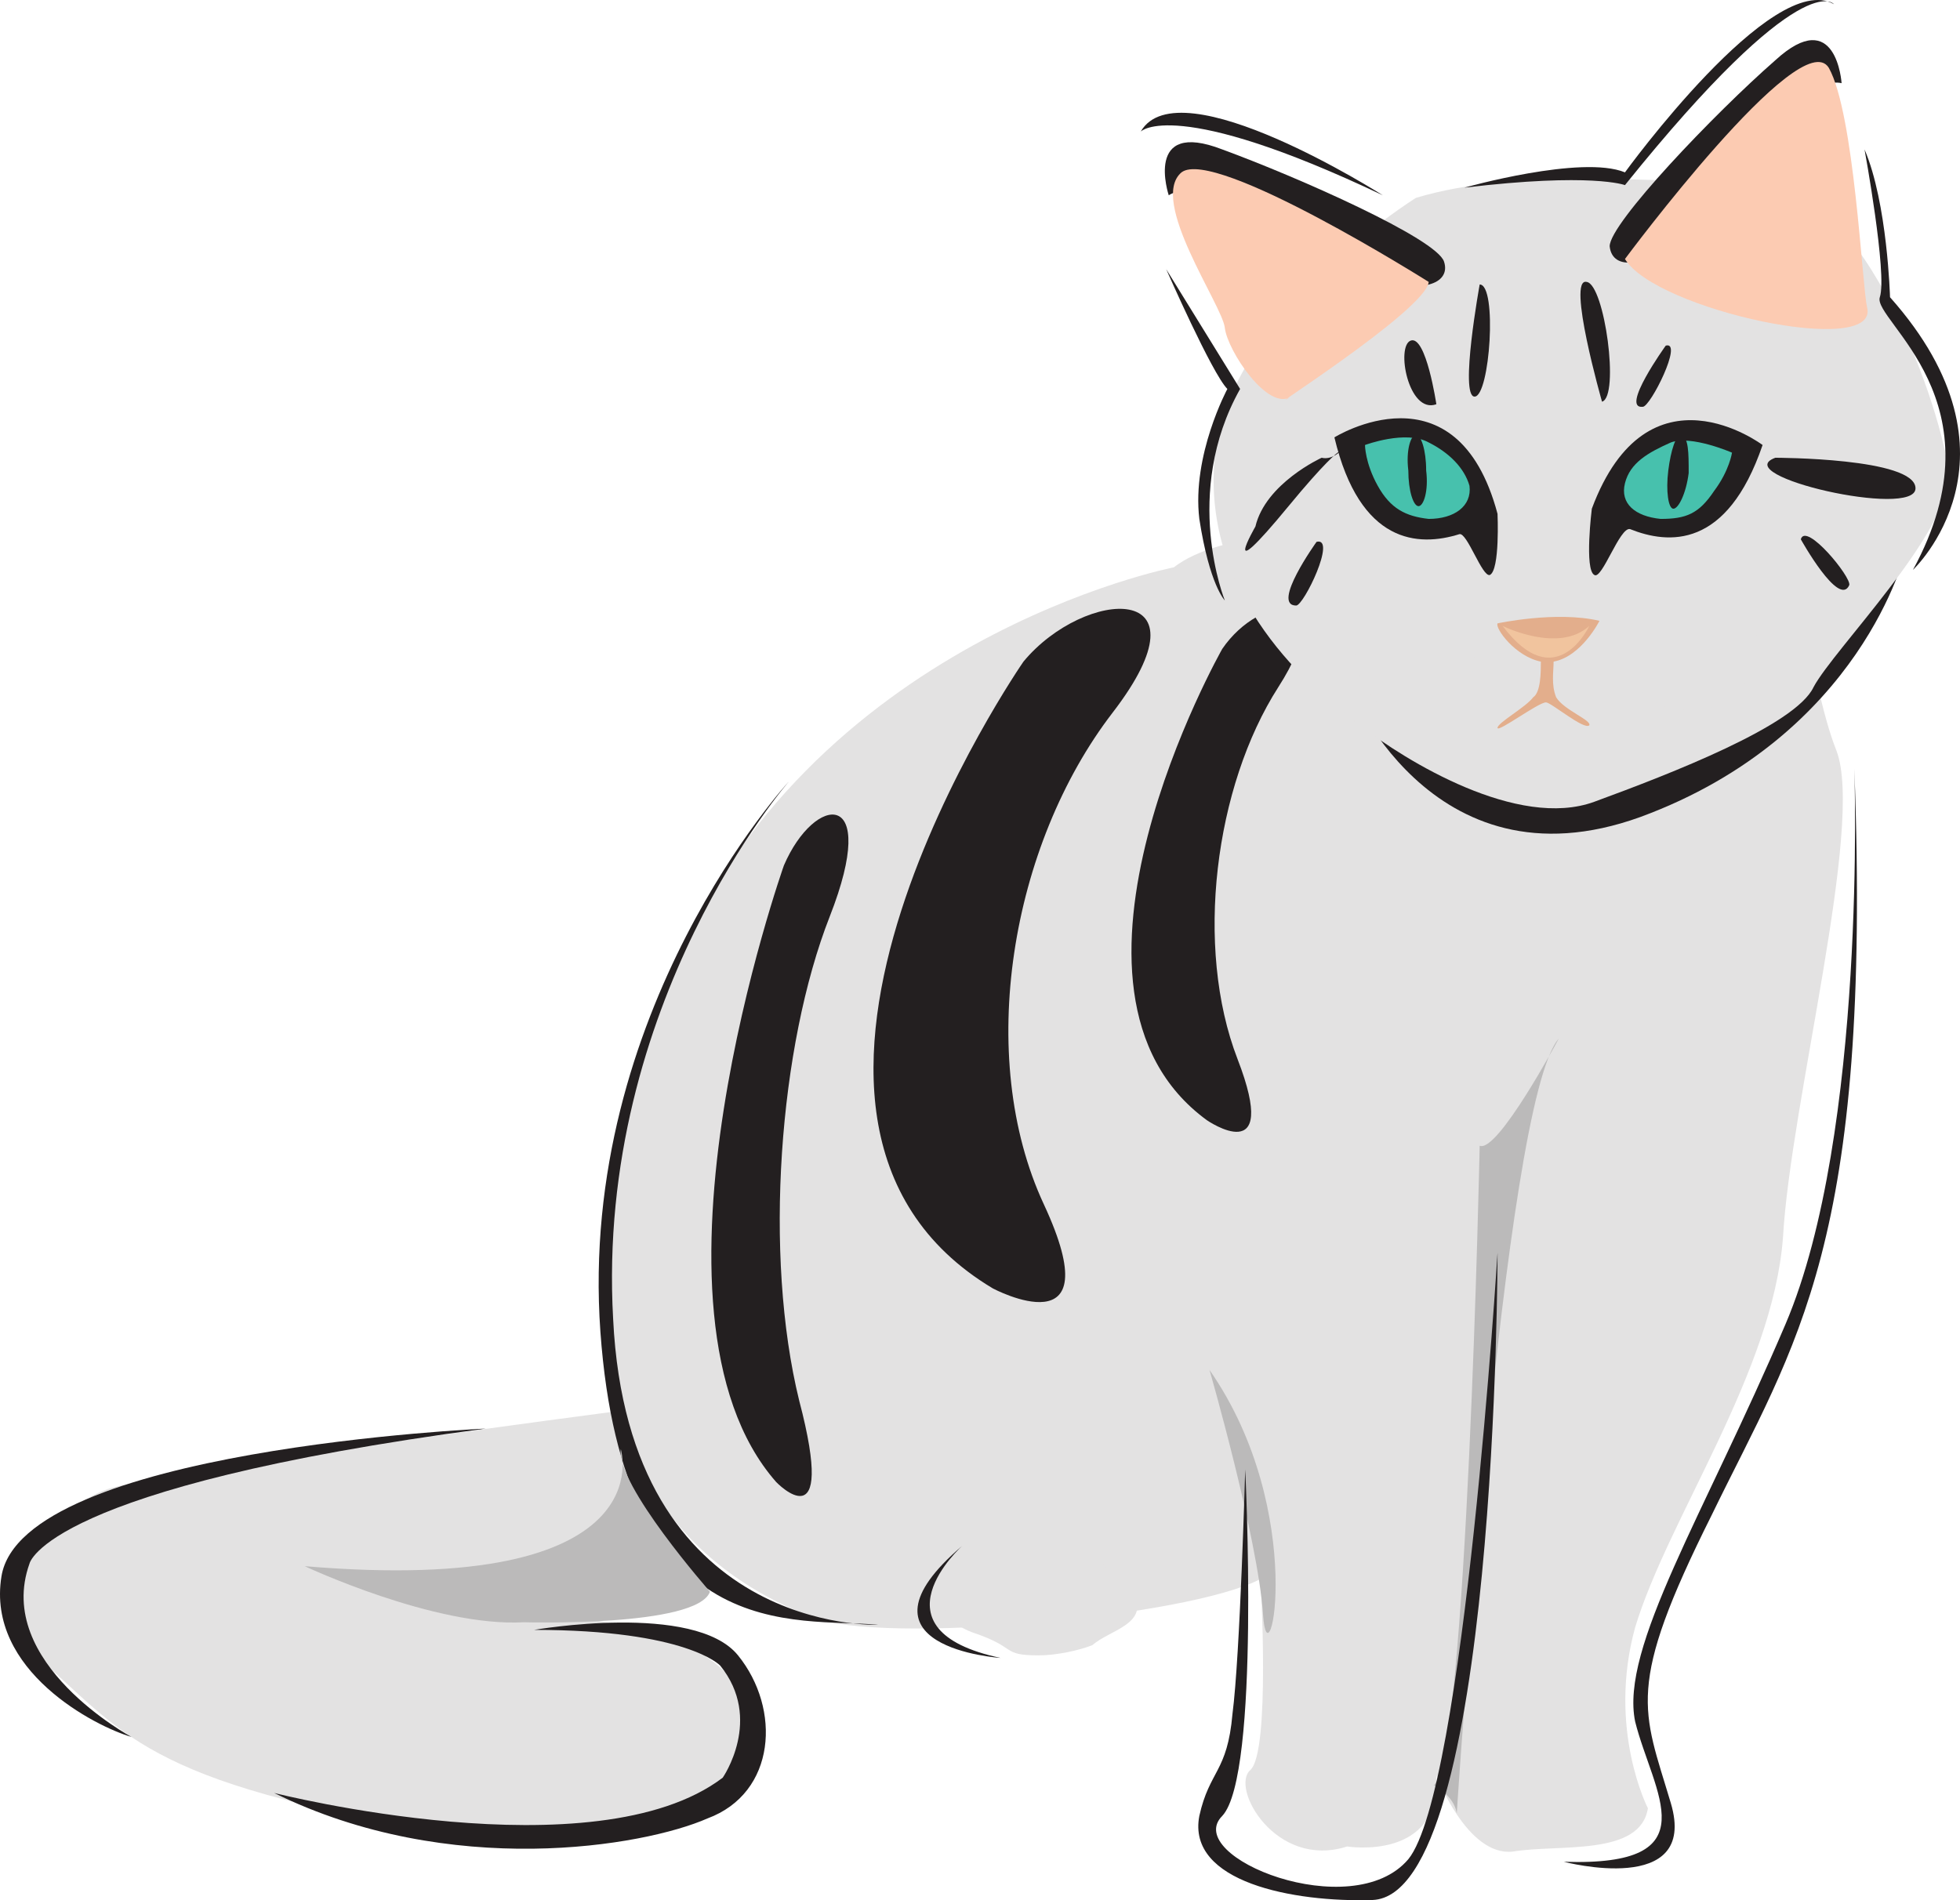
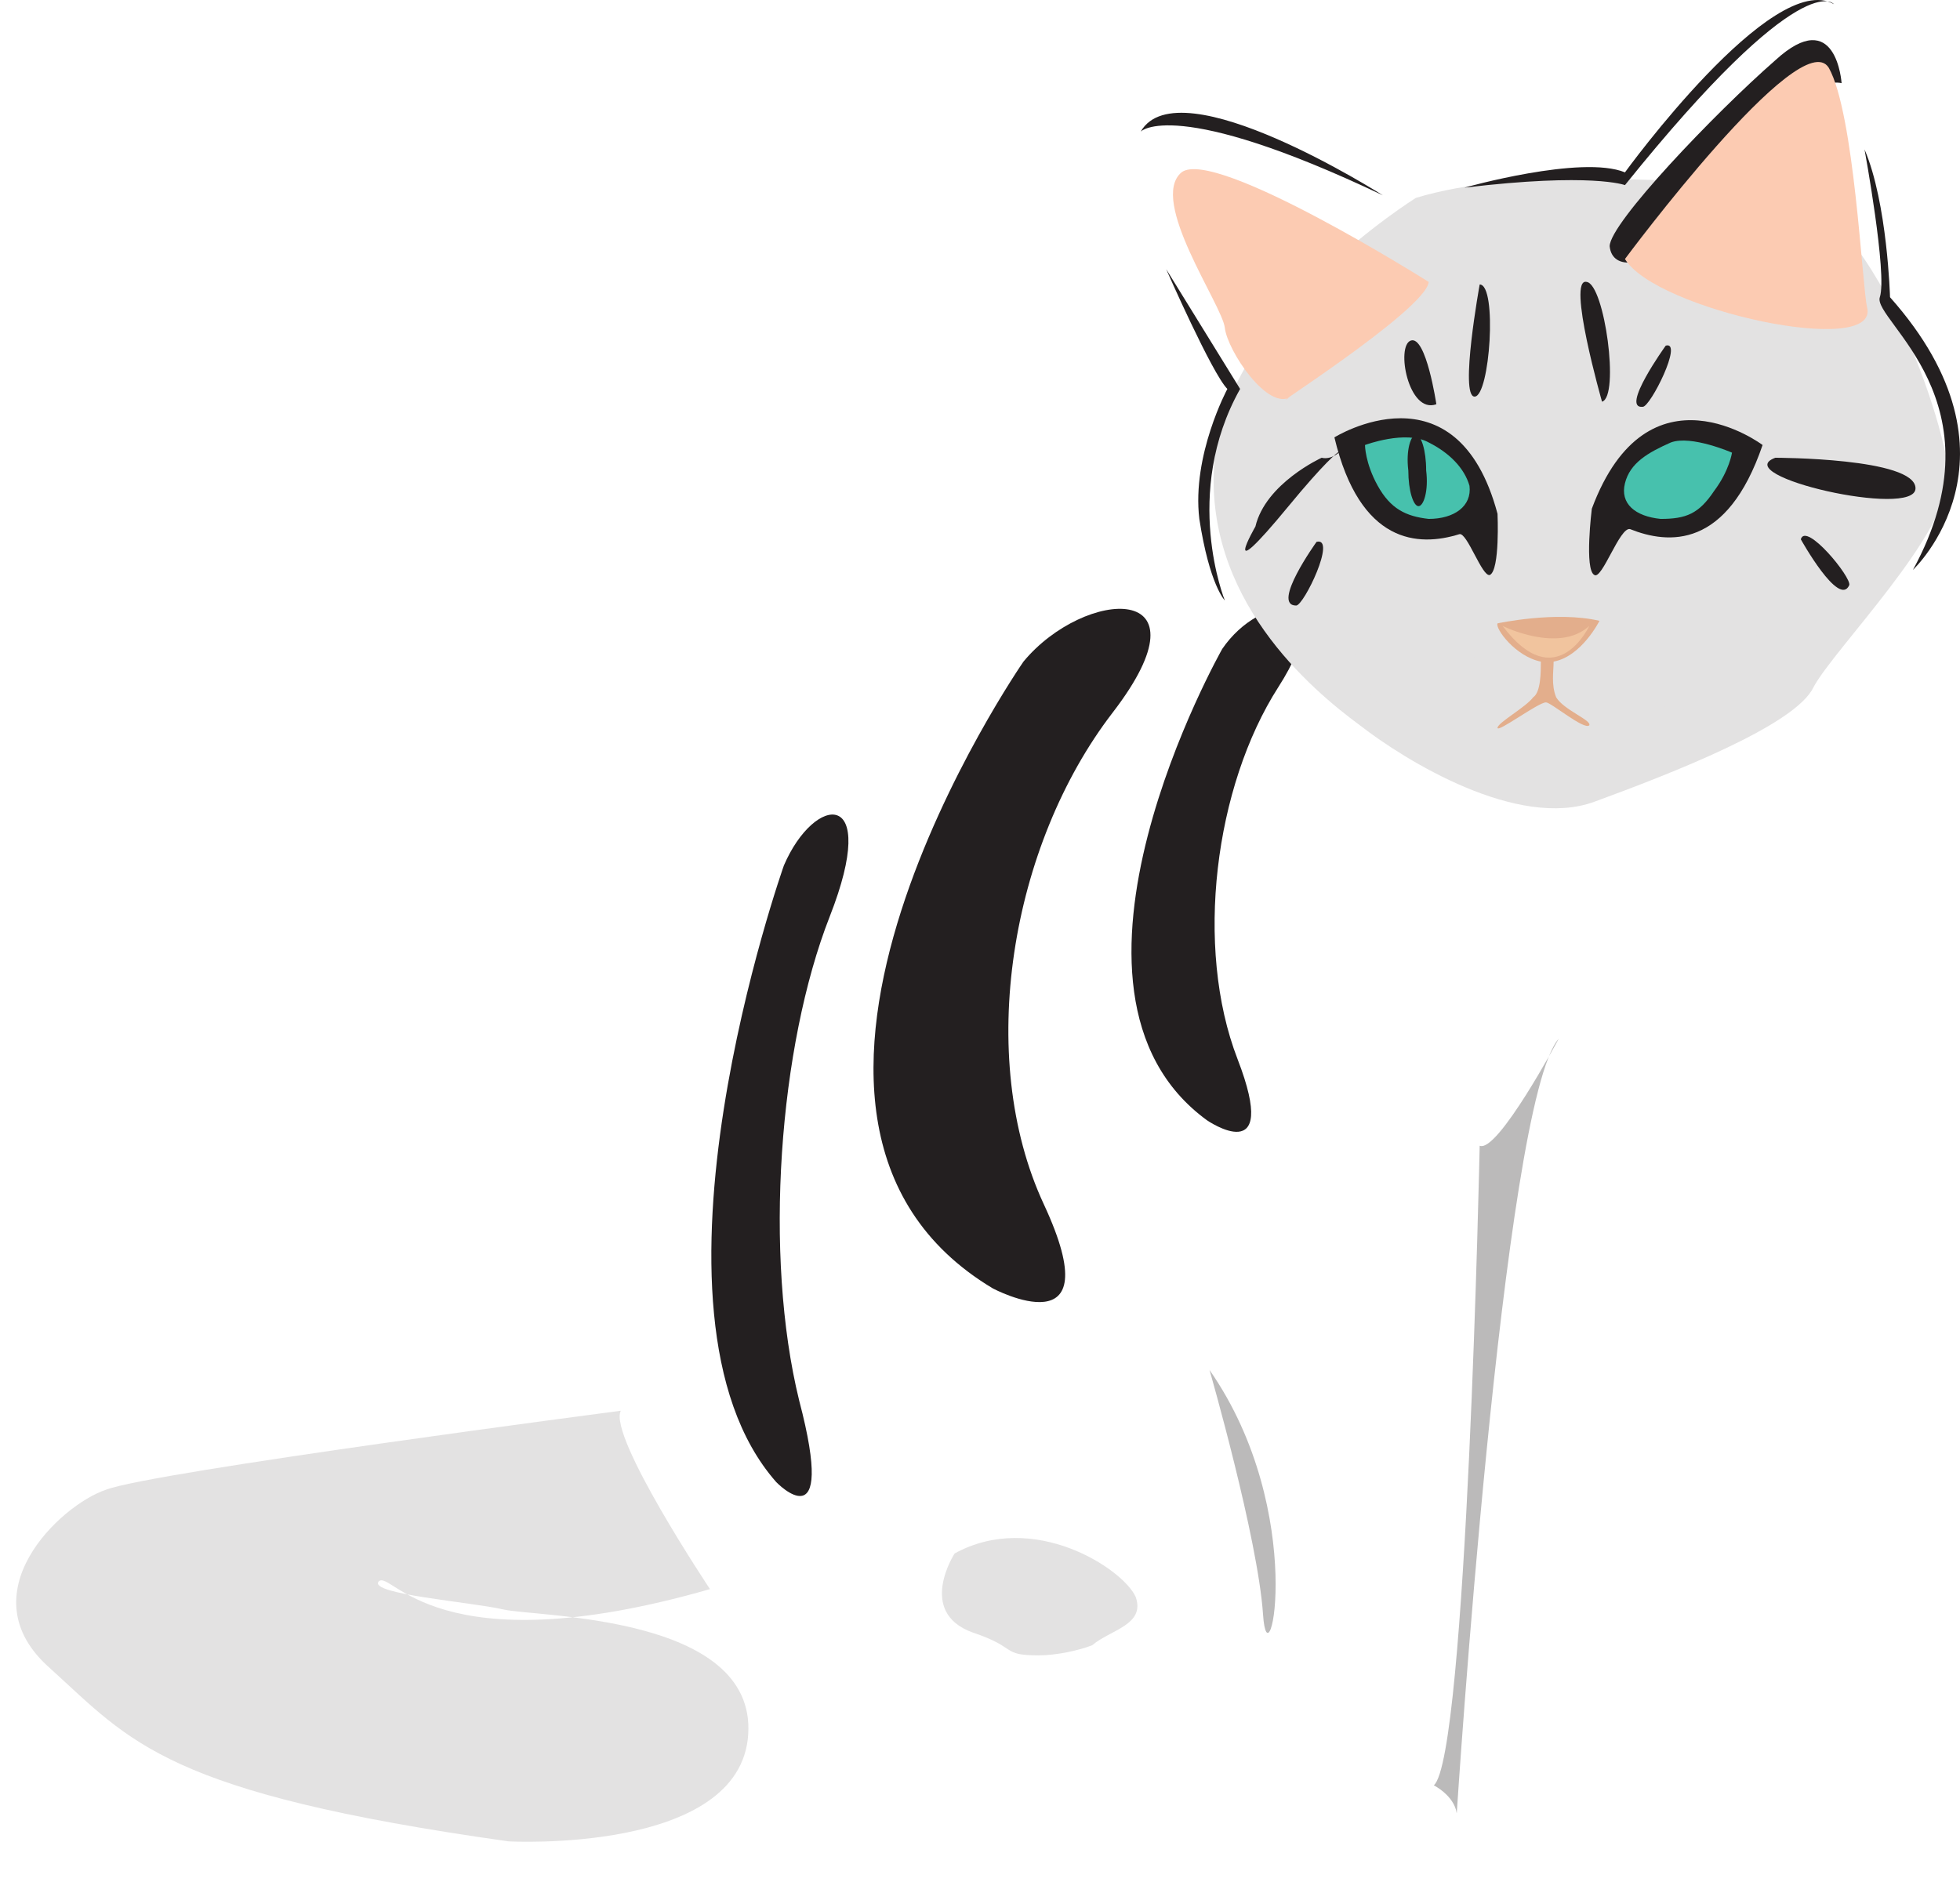
<svg xmlns="http://www.w3.org/2000/svg" width="576.771" height="559.295">
  <path fill="#e3e2e2" fill-rule="evenodd" d="M182.678 415.233s-138 18-151.5 23.25c-13.5 4.5-41.25 30.75-16.5 52.5 24 21.75 33.75 36.75 135 51 0 0 68.25 3.75 70.5-31.5s-62.25-34.5-72-36.75-39.75-4.5-36.75-8.25c3.75-3.75 16.5 25.5 97.5 2.25 0 0-30-45-26.25-52.5" />
-   <path fill="#e3e2e2" fill-rule="evenodd" d="M345.428 166.983s-108 21-148.5 120.75c-21.75 54-43.5 155.25 42 188.25 20.25 8.25 111 0 132-11.25 0 0 3 51-3 56.25s7.5 29.25 28.5 22.5c0 0 27.75 4.5 26.25-21 0 0 9 24 22.5 22.5 13.5-2.25 37.5 1.5 39.75-12.75 0 0-12-23.25-3.75-53.25 9.75-32.25 40.5-75 43.5-114.75 2.25-39.75 24-121.5 15.75-143.25-9-22.5-7.5-58.5-37.5-58.5-30.75 0-130.5-16.5-157.5 4.5" />
  <path fill="#e3e2e2" fill-rule="evenodd" d="M280.928 457.233s-11.25 17.25 5.25 23.25c13.5 4.5 8.25 6.75 19.5 6.75 5.25 0 12-1.5 15.75-3 5.25-4.5 15.75-6 12.75-14.25-3.75-8.25-30-25.5-53.25-12.75" />
  <path fill="#231f20" fill-rule="evenodd" d="M359.678 190.983s-57 100.5-4.5 138.75c0 0 21.75 15 9-18s-6.75-80.25 12-109.5-5.25-27.75-16.5-11.25" />
  <path fill="#231f20" fill-rule="evenodd" d="M301.178 194.733s-93 134.25-9 184.5c0 0 35.25 18.75 15-24.75s-9.75-105.75 20.25-144.75-8.25-36.75-26.25-15m-70.5 60s-46.5 131.25-2.25 181.5c0 0 18 18.75 6.75-24-10.5-42.75-6-104.25 9-142.5s-4.5-36-13.5-15" />
  <path fill="#bbbaba" fill-rule="evenodd" d="M355.928 403.233s14.25 49.5 15.75 72 13.5-30-15.75-72m79.5-66s-3.75 180-13.5 188.25c0 0 6 3 6.75 8.25 0 0 13.5-209.25 30-228 0 0-18 33.75-23.25 31.5" />
-   <path fill="#231f20" fill-rule="evenodd" d="M283.178 454.983s-27.75 24.75 11.25 33c0 0-46.5-3-11.25-33m262.5-228.75s3.75 107.25-20.25 163.5-48.75 95.25-44.25 117c5.25 21 22.5 42.75-21 41.25 0 0 39.75 10.5 31.5-17.25s-13.5-33.75 12-84.75c24.75-51 47.25-79.5 42-219.75m-179.25 206.25s4.5 90-6.75 102c-12 12 38.25 32.25 54.75 12.75 16.5-20.25 26.25-178.5 26.25-178.5s0 189-36.75 190.5c-23.25.75-54.75-5.25-51-24.75 3-13.5 8.25-12.75 9.75-30 2.25-17.25 3.75-72 3.75-72m-134.25-202.5s-62.25 67.5-55.5 162c6.75 93.75 57.75 84 81.75 86.25 0 0-73.5 3-78-90-5.25-93 51.75-158.25 51.75-158.25" />
-   <path fill="#bbbaba" fill-rule="evenodd" d="M89.678 460.983s38.25 18 64.5 16.5c0 0 51 1.5 54.75-9 0 0-27.75-31.5-26.25-42 0 0 13.5 43.5-93 34.5" />
-   <path fill="#231f20" fill-rule="evenodd" d="M157.178 479.733s47.25-8.25 60 7.5 11.25 40.5-9 48c-18.75 8.25-75.75 18-127.5-7.5 0 0 94.5 24 132-4.5 0 0 12-17.25-.75-33 0 0-9.75-10.5-54.75-10.5m-14.25-59.25s-136.5 6-142.5 43.5c-4.5 27.75 27.75 44.25 38.25 47.25 0 0-40.5-21.75-30-51 0 0 4.5-22.5 134.25-39.75m253.5-219.75s105 16.5 164.25-38.25c0 0-12.75 54-78 78-62.25 22.5-86.25-39.75-86.25-39.75" />
  <path fill="#e3e2e2" fill-rule="evenodd" d="M416.678 58.233s-55.5 34.5-59.25 76.5c-3.75 41.25 28.5 68.25 42.75 78.75 13.5 10.5 46.5 30.75 69 22.5s59.25-22.5 64.5-33.75c6-11.25 40.5-45.75 39.75-63-1.5-16.5-24-85.5-56.25-85.5-31.5 0-70.5-4.5-100.5 4.5" />
  <path fill="#e3ae8c" fill-rule="evenodd" d="M457.928 205.233c-1.5-3.75-.75-7.5-.75-10.5 8.25-1.5 13.5-12 13.5-12-12.75-3-30 .75-30 .75-.75 1.5 5.25 9.75 12.75 11.25 0 3 0 9-2.25 10.5-2.25 3-10.5 7.5-10.5 9s12-7.5 14.25-7.5c1.5 0 11.25 8.25 12.75 6.75.75-1.5-7.5-4.5-9.75-8.25" />
  <path fill="#f1c49e" fill-rule="evenodd" d="M442.178 184.233s16.5 8.25 25.5 0c0 0-9.75 21-25.5 0" />
  <path fill="#e3e2e2" fill-rule="evenodd" d="M497.678 208.983c11.25 0 20.25-9 19.5-19.5 0-10.5-9-18.75-20.25-18.75s-19.5 9-19.5 19.5c0 11.25 9.75 19.5 20.25 18.75m-80.25 3c9-.75 17.25-9.75 16.5-21 0-10.5-8.25-19.5-18-19.5-9.75.75-17.25 9.75-17.25 21 .75 10.5 9 19.5 18.75 19.5" />
  <path fill="#231f20" fill-rule="evenodd" d="M438.428 169.233c-2.25.75-6.75-12.75-9-12-12 3.75-29.25 3-36.75-28.5 0 0 36-22.5 48 22.5 0 0 .75 16.5-2.25 18" />
  <path fill="#47c1ad" fill-rule="evenodd" d="M401.678 130.983s12-4.5 18.75-.75c6 3 10.5 7.5 12 12.75.75 6-4.5 9.75-12 9.75-6.75-.75-11.25-3-15-9.75s-3.75-12-3.75-12" />
  <path fill="#231f20" fill-rule="evenodd" d="M417.428 148.983c1.5 0 3-4.5 2.25-10.5 0-6-1.5-10.5-3-10.5s-3 4.5-2.25 10.5c0 6 1.5 10.5 3 10.5m51.75 20.25c2.25 1.5 7.5-14.25 10.5-13.5 11.25 4.5 28.5 6 39-24.75 0 0-33.75-25.5-50.25 18.75 0 0-2.25 18 .75 19.5" />
  <path fill="#47c1ad" fill-rule="evenodd" d="M509.678 133.233s-12-5.25-18-3c-6.75 3-12 6-13.5 12s3 9.75 10.5 10.5c7.5 0 11.25-1.5 15.75-8.25 4.5-6 5.25-11.25 5.25-11.25" />
-   <path fill="#231f20" fill-rule="evenodd" d="M492.428 149.733c-1.5 0-2.25-5.25-1.5-11.25s2.25-10.5 3.75-10.5c2.25.75 2.25 5.25 2.25 11.25-.75 6-3 10.5-4.5 10.5m-148.5-92.25s-7.5-22.5 15.75-13.5c22.5 8.25 63 26.25 65.25 33s-7.5 9.75-19.5 4.5c-11.25-6-51.75-30.75-61.5-24" />
  <path fill="#fccbb2" fill-rule="evenodd" d="M420.428 82.983s-63-39.75-72.75-32.25c-9.75 8.25 12 39 12.75 45.75s12.75 24.75 19.5 20.25c-11.25 6.75 39.75-25.5 40.5-33.75" />
  <path fill="#231f20" fill-rule="evenodd" d="M541.928 24.483s-1.5-23.25-19.5-6.75c-18 15.75-48.75 48-48.75 54.75.75 7.5 11.25 6 19.5-3 9-9.75 36.75-48 48.75-45" />
  <path fill="#fccbb2" fill-rule="evenodd" d="M478.178 76.233s51.75-69.75 60-56.25c7.5 13.5 9.75 63.75 11.25 70.5 3.75 15-62.25.75-71.25-14.25" />
  <path fill="#231f20" fill-rule="evenodd" d="M522.428 134.733s41.25 0 41.25 9-55.5-3.75-41.25-9m-133.5 0s-16.5 7.5-19.5 20.25c0 0-11.25 19.5 9.75-6s15.75-12.75 9.75-14.25m82.5-16.5s-10.5-36.75-4.5-35.25c5.25.75 9.75 33.75 4.5 35.25m-36-34.5s-6 33-1.5 33 6.75-33 1.5-33m-12.75 35.25s-3-20.25-7.5-18.75-.75 21.75 7.5 18.75m67.5-17.25s-13.5 18.75-6.75 18c2.25 0 12-19.5 6.75-18m-102.75 57.75s-13.5 18.75-6 18.75c2.25 0 12-20.25 6-18.75m142.5-.75s11.25 20.25 14.25 13.5c.75-2.25-12.75-18.75-14.25-13.5" />
  <path fill="#231f20" fill-rule="evenodd" d="M548.678 43.983s6.75 36.75 4.5 43.5 36.75 30.75 9.75 80.25c0 0 35.25-33-6.75-80.25 0 0-.75-27.75-7.5-43.5m-141.75 13.5s-60-38.25-71.25-18.75c0 0 9.75-10.5 71.25 18.75m-63.75 21.75s13.5 30.75 18 35.25c0 0-10.5 19.5-8.25 38.25 3 19.5 7.5 24 7.5 24s-12.75-31.5 4.5-62.25l-21.75-35.25m87.75-24s34.5-9.75 47.25-4.5c0 0 43.5-60 61.5-49.5 0 0-9-12-61.5 53.25 0 0-9.75-3.75-47.25.75" />
</svg>